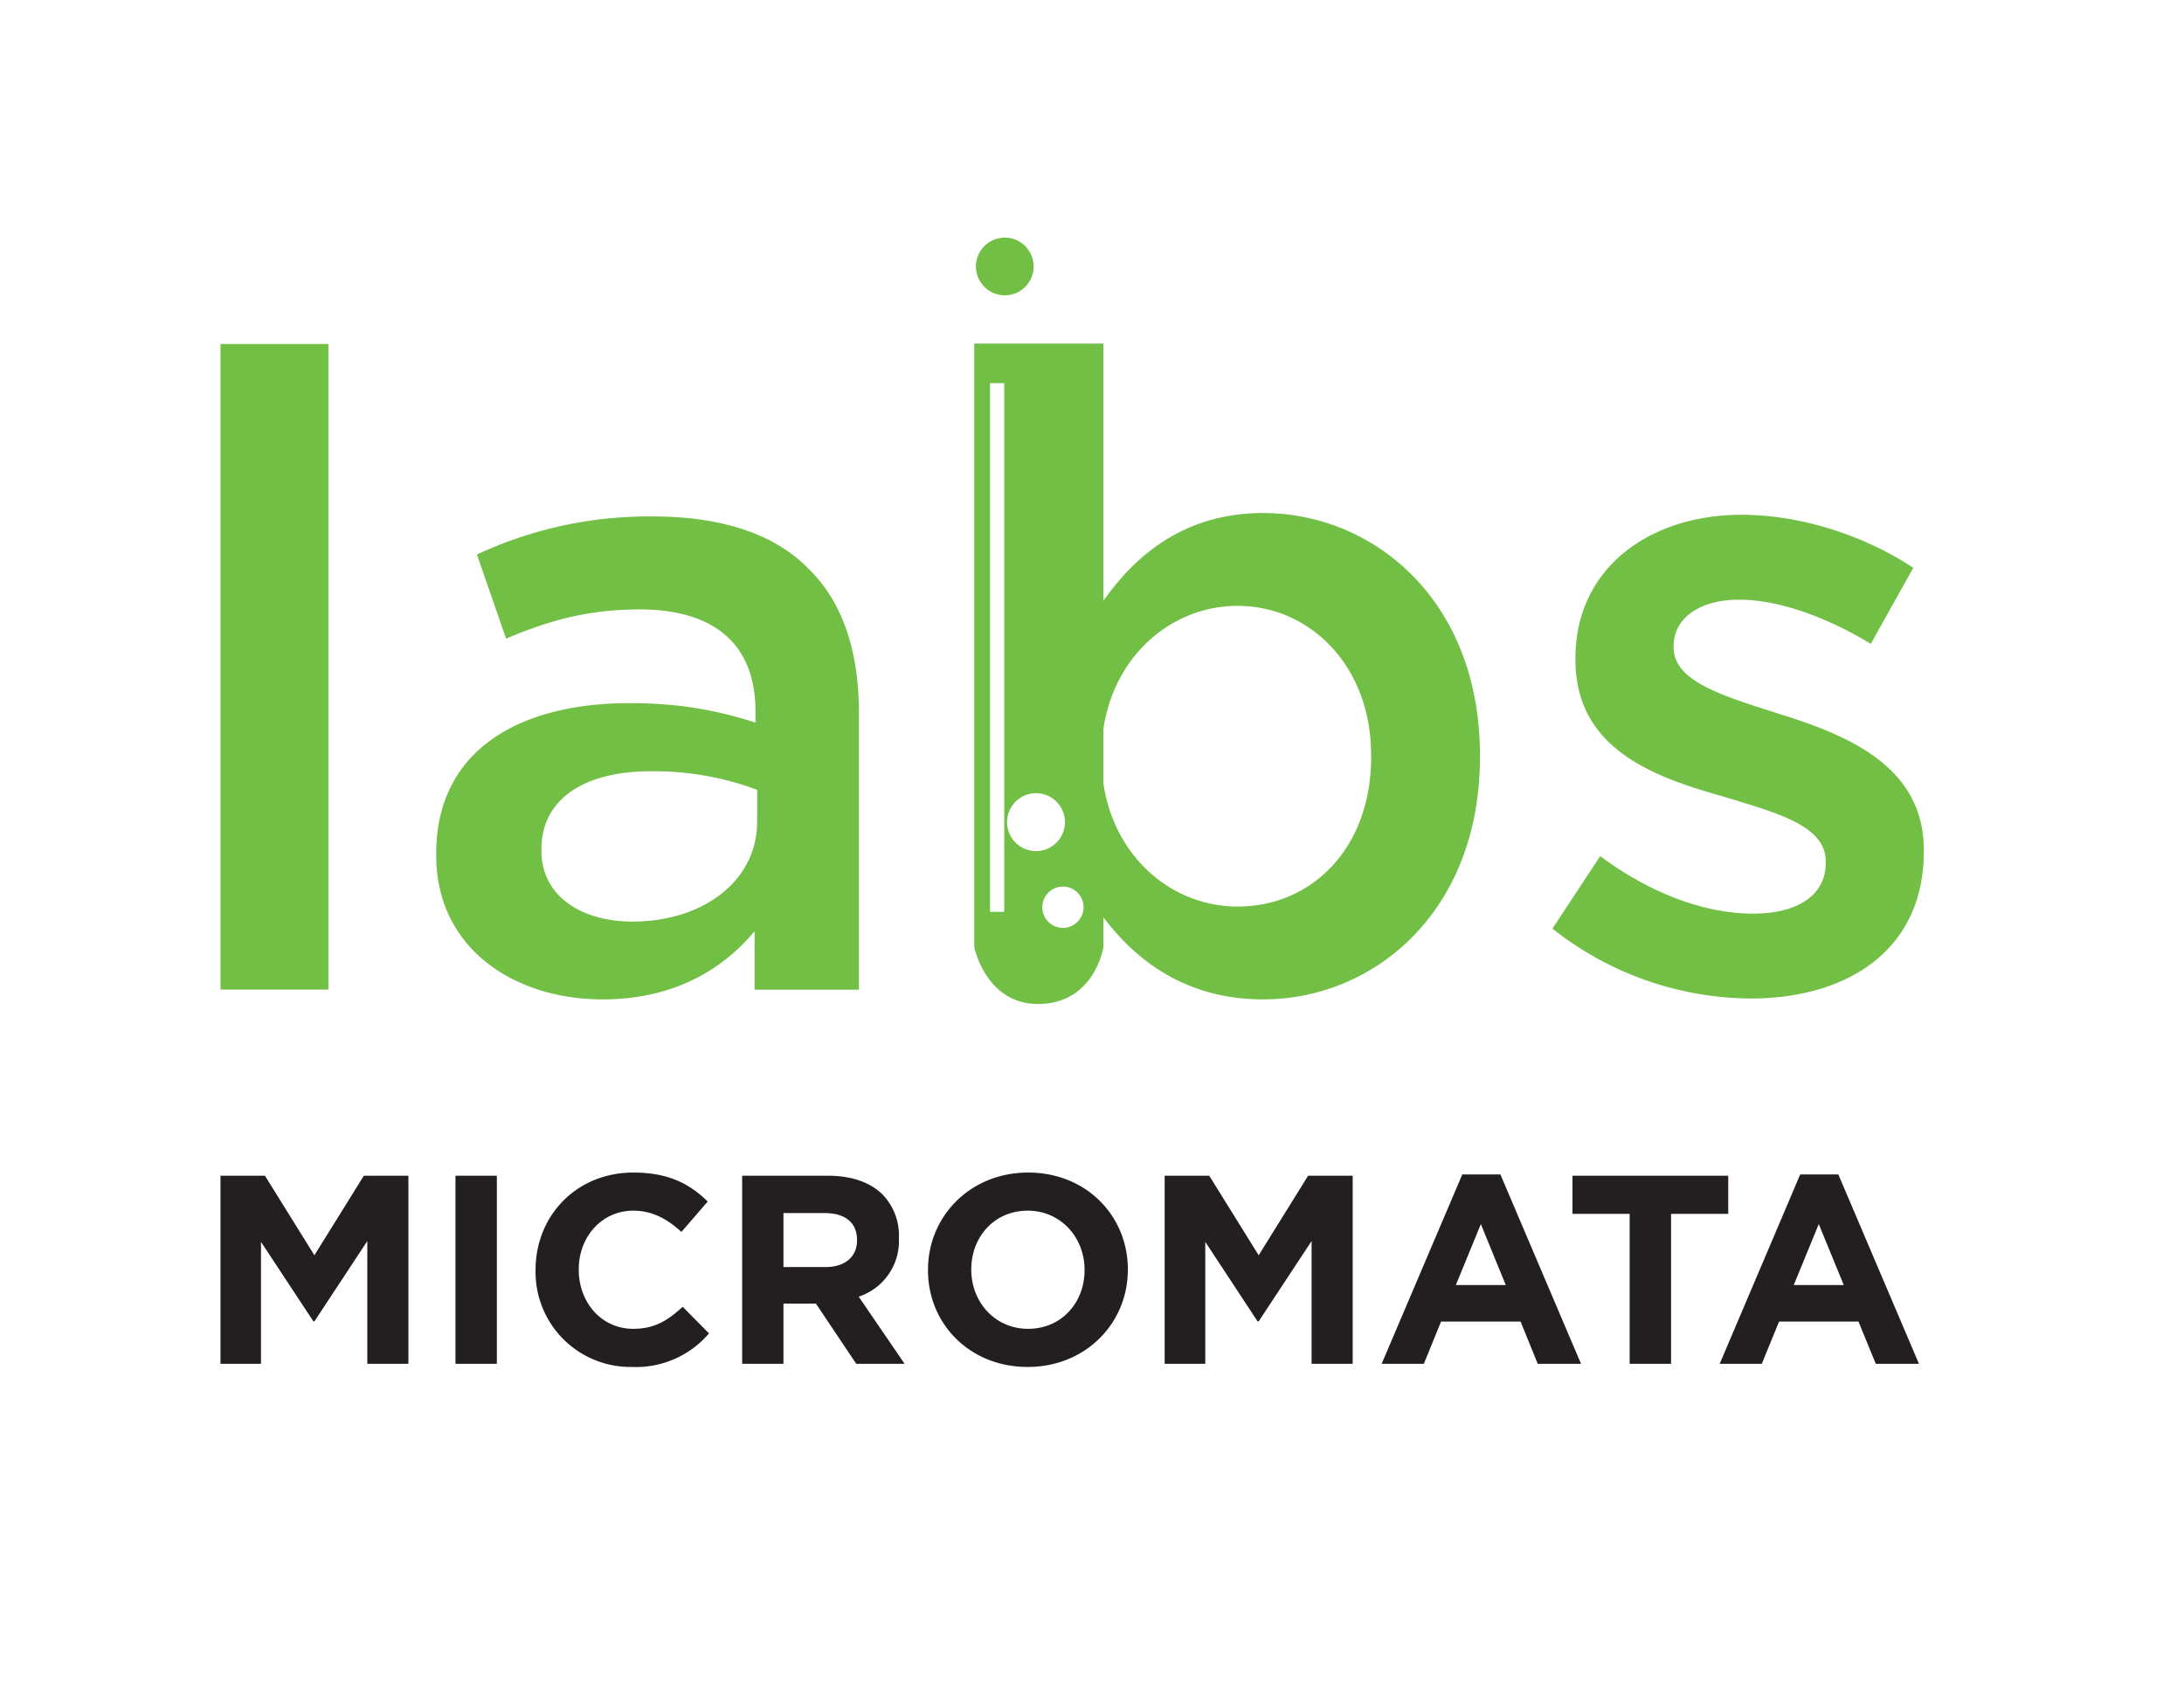
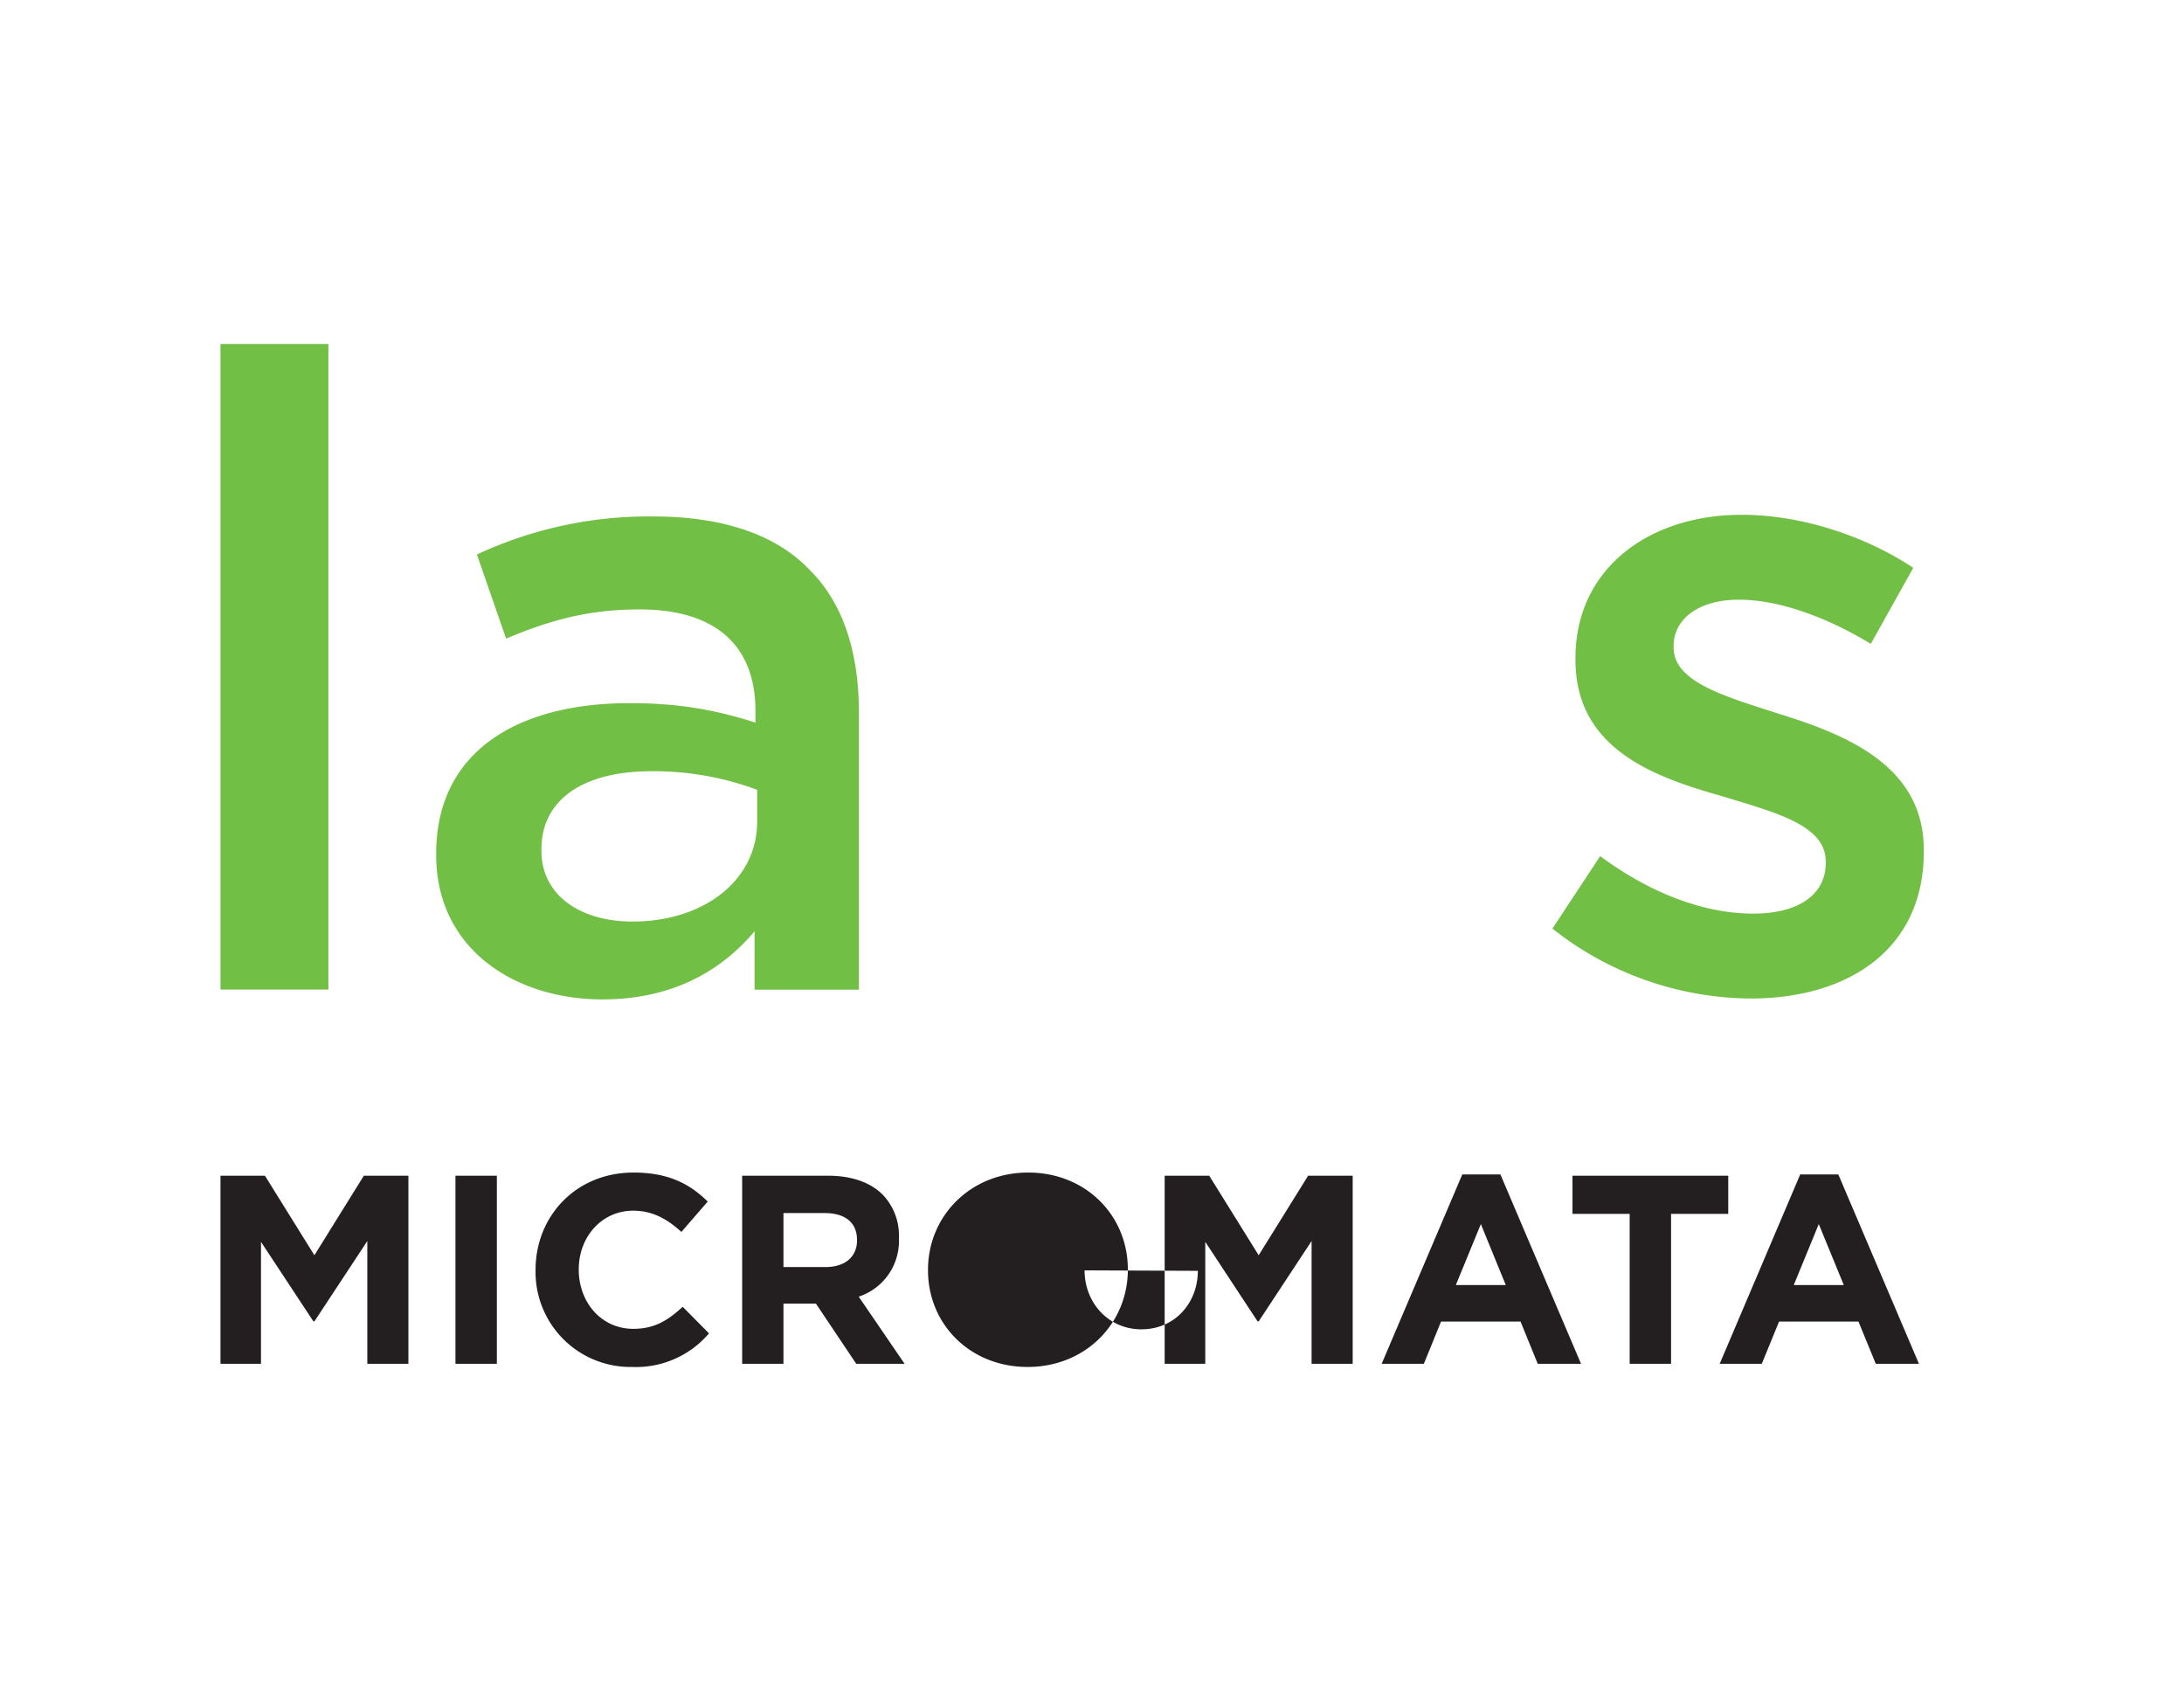
<svg xmlns="http://www.w3.org/2000/svg" viewBox="0 0 22 17" fill-rule="evenodd" clip-rule="evenodd" stroke-linejoin="round" stroke-miterlimit="1.414">
-   <path d="M2.221 11.842h.448l.498.801.498-.801h.449v1.894H3.7V12.5l-.533.809h-.01l-.528-.801v1.228h-.408v-1.894zM4.588 11.842h.417v1.894h-.417zM5.395 12.795v-.006c0-.538.405-.979.987-.979.357 0 .571.119.747.292l-.265.306c-.146-.133-.295-.214-.485-.214-.319 0-.549.265-.549.59v.005c0 .325.225.595.549.595.217 0 .349-.086.498-.222l.265.268a.966.966 0 0 1-.776.338.956.956 0 0 1-.971-.973zM8.314 12.762c.203 0 .319-.108.319-.268v-.005c0-.179-.124-.271-.327-.271h-.414v.544h.422zm-.838-.92h.865c.241 0 .428.068.552.192a.594.594 0 0 1 .162.433v.006a.59.59 0 0 1-.405.587l.462.676h-.487l-.406-.606h-.327v.606h-.416v-1.894zM10.925 12.795v-.006c0-.324-.238-.595-.573-.595-.336 0-.568.265-.568.59v.005c0 .325.238.595.573.595.336 0 .568-.265.568-.589zm-1.577 0v-.006c0-.538.425-.979 1.009-.979.584 0 1.004.435 1.004.974v.005c0 .539-.425.979-1.009.979-.585 0-1.004-.435-1.004-.973zM11.732 11.842h.449l.498.801.498-.801h.449v1.894h-.414V12.5l-.533.809h-.011l-.527-.801v1.228h-.409v-1.894zM15.168 12.943l-.251-.614-.252.614h.503zm-.438-1.114h.384l.812 1.907h-.436l-.173-.425h-.801l-.173.425h-.425l.812-1.907zM16.416 12.226h-.576v-.384h1.569v.384h-.576v1.51h-.417v-1.51zM18.573 12.943l-.252-.614-.252.614h.504zm-.439-1.114h.384l.812 1.907h-.435l-.174-.425h-.8l-.174.425h-.424l.811-1.907z" fill="#231f20" fill-rule="nonzero" />
+   <path d="M2.221 11.842h.448l.498.801.498-.801h.449v1.894H3.7V12.5l-.533.809h-.01l-.528-.801v1.228h-.408v-1.894zM4.588 11.842h.417v1.894h-.417zM5.395 12.795v-.006c0-.538.405-.979.987-.979.357 0 .571.119.747.292l-.265.306c-.146-.133-.295-.214-.485-.214-.319 0-.549.265-.549.59v.005c0 .325.225.595.549.595.217 0 .349-.086.498-.222l.265.268a.966.966 0 0 1-.776.338.956.956 0 0 1-.971-.973zM8.314 12.762c.203 0 .319-.108.319-.268v-.005c0-.179-.124-.271-.327-.271h-.414v.544h.422zm-.838-.92h.865c.241 0 .428.068.552.192a.594.594 0 0 1 .162.433v.006a.59.59 0 0 1-.405.587l.462.676h-.487l-.406-.606h-.327v.606h-.416v-1.894zM10.925 12.795v-.006v.005c0 .325.238.595.573.595.336 0 .568-.265.568-.589zm-1.577 0v-.006c0-.538.425-.979 1.009-.979.584 0 1.004.435 1.004.974v.005c0 .539-.425.979-1.009.979-.585 0-1.004-.435-1.004-.973zM11.732 11.842h.449l.498.801.498-.801h.449v1.894h-.414V12.5l-.533.809h-.011l-.527-.801v1.228h-.409v-1.894zM15.168 12.943l-.251-.614-.252.614h.503zm-.438-1.114h.384l.812 1.907h-.436l-.173-.425h-.801l-.173.425h-.425l.812-1.907zM16.416 12.226h-.576v-.384h1.569v.384h-.576v1.51h-.417v-1.51zM18.573 12.943l-.252-.614-.252.614h.504zm-.439-1.114h.384l.812 1.907h-.435l-.174-.425h-.8l-.174.425h-.424l.811-1.907z" fill="#231f20" fill-rule="nonzero" />
  <path fill="#71bf44" fill-rule="nonzero" d="M2.221 3.465h1.087v6.502H2.221zM7.627 8.275v-.32a2.982 2.982 0 0 0-1.068-.187c-.695 0-1.105.294-1.105.784v.017c0 .455.401.713.917.713.713 0 1.256-.41 1.256-1.007zm-3.233.339v-.018c0-1.015.802-1.514 1.951-1.514.525 0 .9.08 1.265.196v-.116c0-.668-.41-1.024-1.167-1.024-.526 0-.918.115-1.345.294l-.294-.847a4.088 4.088 0 0 1 1.781-.383c.704 0 1.23.187 1.559.526.348.338.508.837.508 1.452v2.788H7.601V9.38c-.321.383-.811.686-1.532.686-.882 0-1.675-.508-1.675-1.452z" />
-   <path d="M10.412 2.684a.29.29 0 1 1-.581 0 .29.29 0 0 1 .581 0zM11.115 9.539s-.088.573-.659.573c-.527 0-.642-.573-.642-.573V3.46h1.301v6.079zm-.394-.609a.208.208 0 1 0 .001.415.208.208 0 0 0-.001-.415zm-.285-.941a.291.291 0 1 0 0 .583.291.291 0 0 0 0-.583zm-.32-4.13h-.143v5.325h.143V3.859z" fill="#71bf44" />
-   <path d="M13.812 7.625v-.018c0-.908-.623-1.505-1.345-1.505-.73 0-1.372.606-1.372 1.505v.018c0 .9.642 1.506 1.372 1.506.739 0 1.345-.579 1.345-1.506zm-2.698-1.574c.347-.49.845-.884 1.611-.884 1.105 0 2.183.873 2.183 2.44v.018c0 1.559-1.069 2.441-2.183 2.441-.784 0-1.284-.395-1.614-.831" fill="#71bf44" />
  <path d="M15.638 9.353l.481-.73c.517.383 1.06.579 1.541.579.463 0 .731-.196.731-.508v-.018c0-.365-.499-.49-1.051-.659-.695-.196-1.47-.481-1.47-1.372v-.017c0-.9.739-1.443 1.674-1.443.588 0 1.23.204 1.729.534l-.428.766c-.454-.276-.935-.445-1.327-.445-.419 0-.659.204-.659.463v.018c0 .347.507.49 1.06.668.685.213 1.46.525 1.46 1.371v.018c0 .989-.766 1.479-1.746 1.479a3.249 3.249 0 0 1-1.995-.704z" fill="#71bf44" fill-rule="nonzero" />
  <script />
</svg>